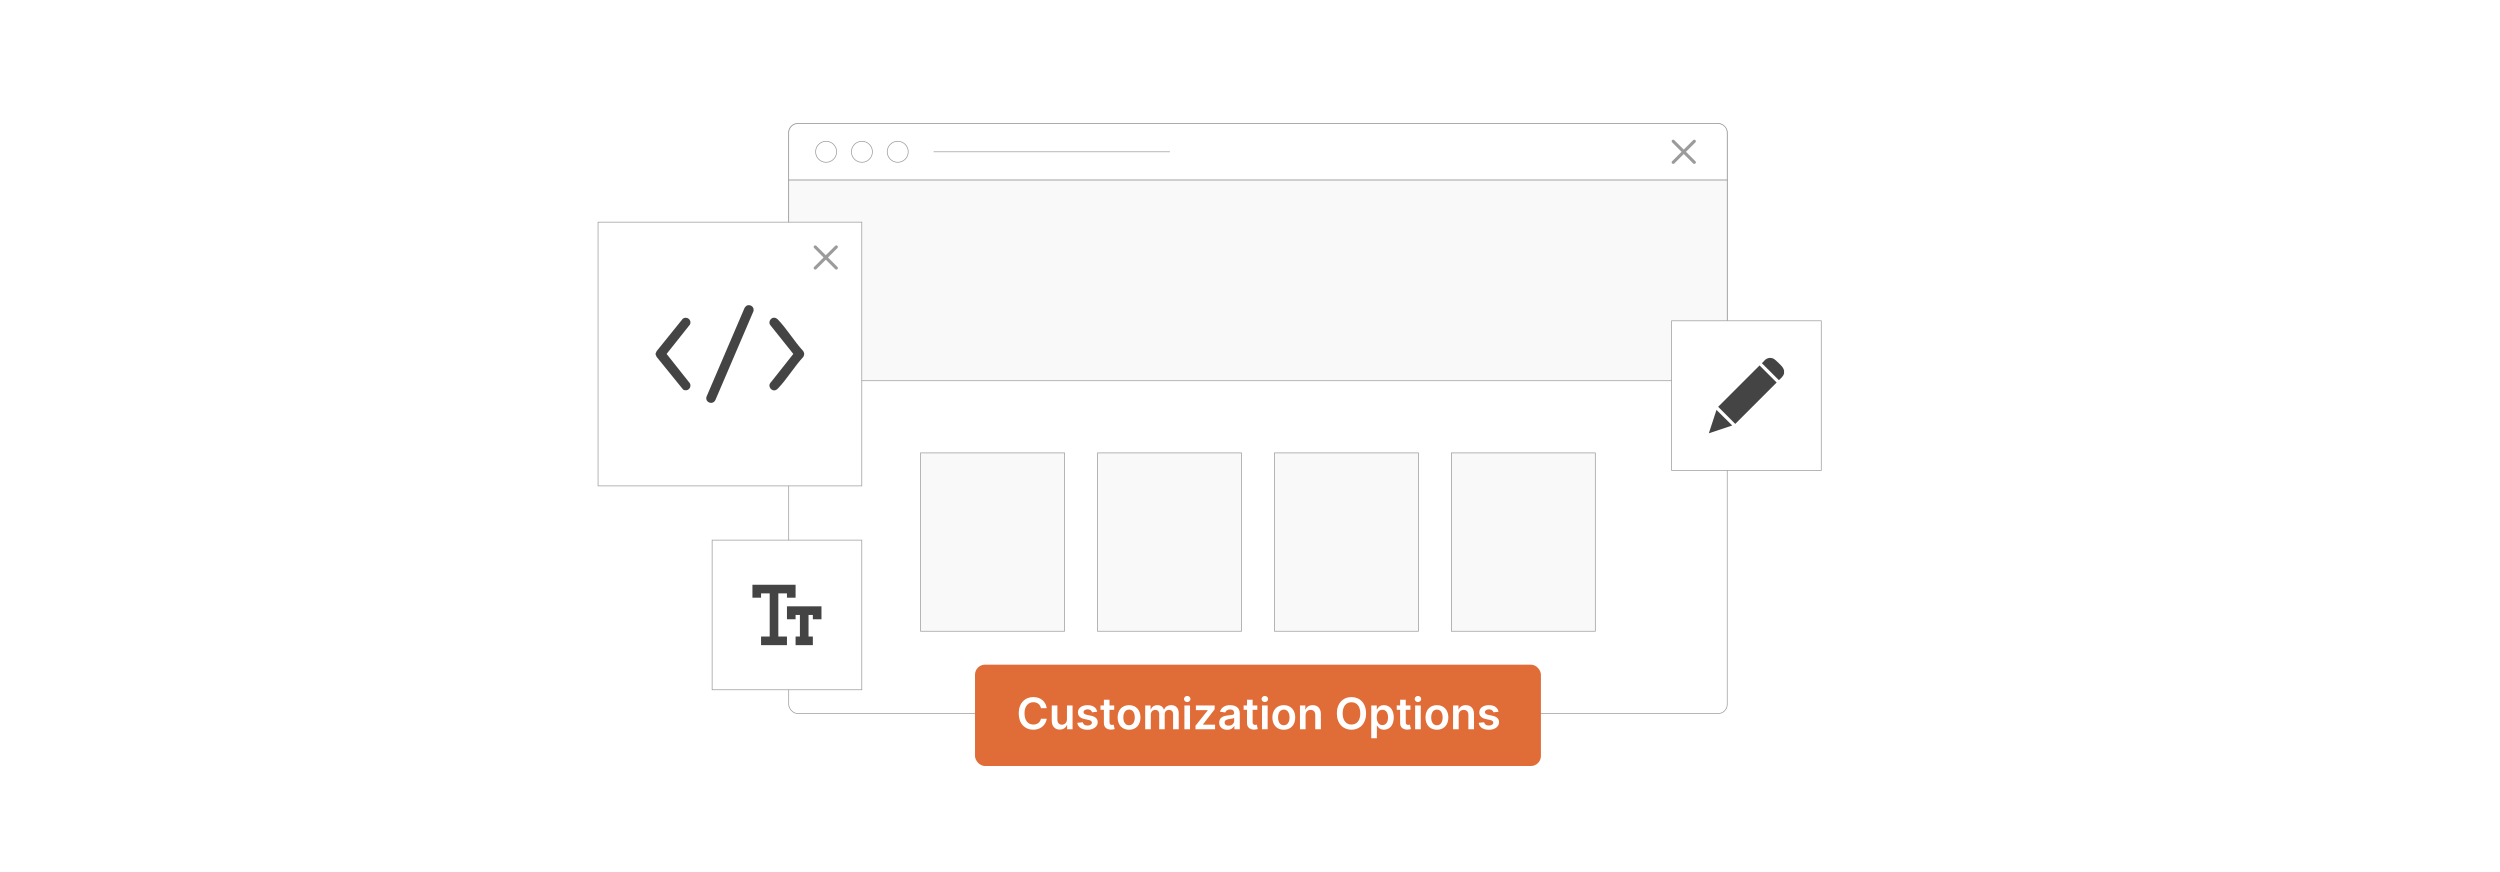
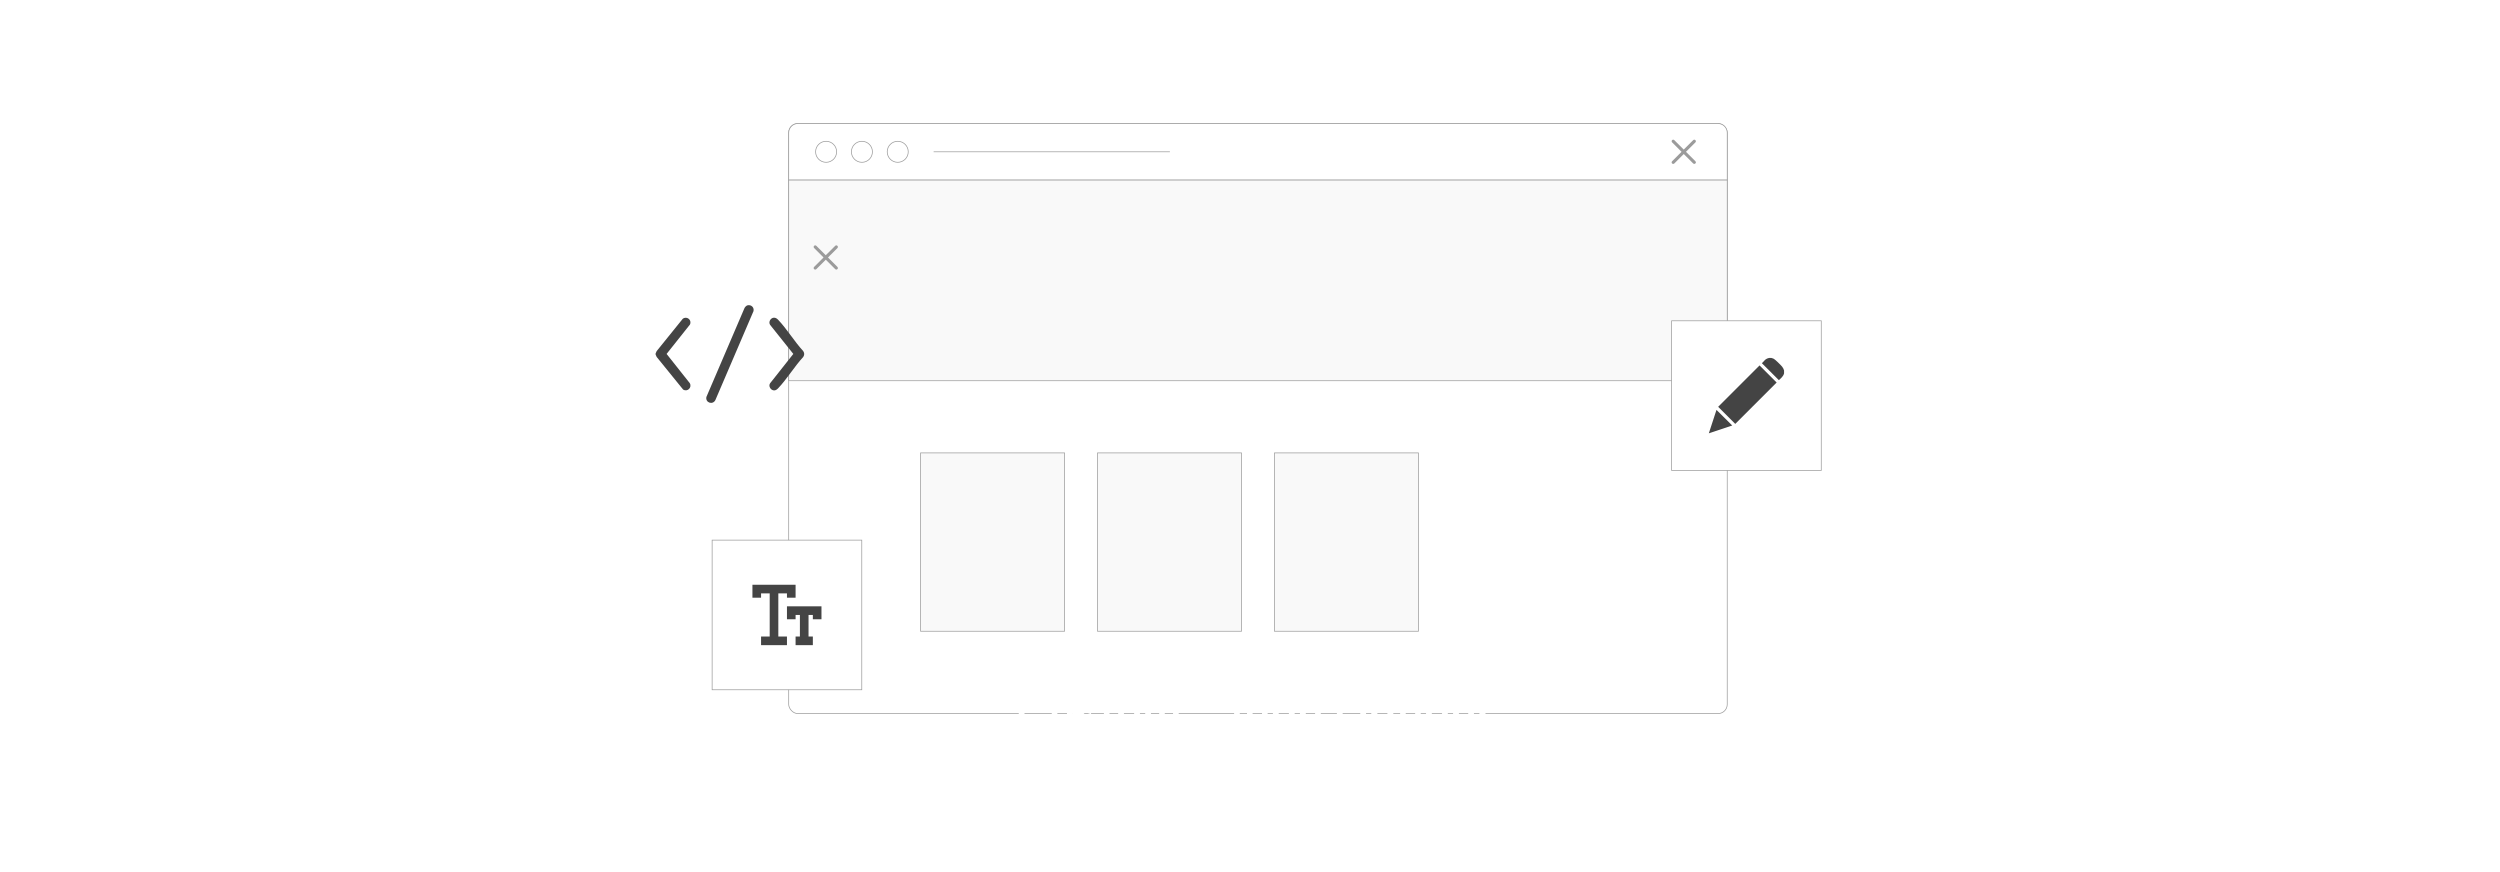
<svg xmlns="http://www.w3.org/2000/svg" id="Layer_1" data-name="Layer 1" viewBox="0 0 860 300">
  <rect y="0" width="860" height="300" fill="#fff" />
  <g>
    <rect x="271.312" y="42.493" width="322.858" height="202.981" rx="3.171" ry="3.171" fill="#fff" stroke="#9b9b9b" stroke-miterlimit="10" stroke-width=".25" />
    <path d="M274.483,42.493h316.516c1.75,0,3.171,1.421,3.171,3.171v16.281h-322.858v-16.281c0-1.75,1.421-3.171,3.171-3.171Z" fill="#fff" stroke="#9b9b9b" stroke-miterlimit="10" stroke-width=".25" />
    <g>
      <circle cx="284.183" cy="52.219" r="3.616" fill="#fff" stroke="#9b9b9b" stroke-miterlimit="10" stroke-width=".25" />
      <circle cx="296.501" cy="52.219" r="3.616" fill="#fff" stroke="#9b9b9b" stroke-miterlimit="10" stroke-width=".25" />
      <circle cx="308.82" cy="52.219" r="3.616" fill="#fff" stroke="#9b9b9b" stroke-miterlimit="10" stroke-width=".25" />
    </g>
    <line x1="321.17" y1="52.219" x2="402.435" y2="52.219" fill="#fff" stroke="#9b9b9b" stroke-miterlimit="10" stroke-width=".25" />
    <path d="M575.61,48.046c.118.029.232.053.326.138l3.268,3.265,3.28-3.265c.094-.085.208-.11.326-.138h.065c.063.025.131.028.195.057.164.074.261.232.31.399v.179c-.038.1-.07.205-.146.285l-3.258,3.257,3.258,3.257c.075.082.116.18.146.285v.179c-.107.41-.549.586-.894.316l-3.251-3.249-.031-.014-3.26,3.256c-.521.424-1.195-.224-.773-.757l3.273-3.275-3.287-3.293c-.214-.291-.124-.665.193-.828l.195-.057h.065Z" fill="#9b9b9b" />
    <rect x="271.312" y="61.945" width="322.858" height="69.023" fill="#f9f9f9" stroke="#9b9b9b" stroke-miterlimit="10" stroke-width=".25" />
    <g>
      <rect x="316.69" y="155.8" width="49.515" height="61.349" fill="#f9f9f9" stroke="#9b9b9b" stroke-miterlimit="10" stroke-width=".25" />
      <rect x="377.552" y="155.8" width="49.515" height="61.349" fill="#f9f9f9" stroke="#9b9b9b" stroke-miterlimit="10" stroke-width=".25" />
      <rect x="438.414" y="155.8" width="49.515" height="61.349" fill="#f9f9f9" stroke="#9b9b9b" stroke-miterlimit="10" stroke-width=".25" />
-       <rect x="499.275" y="155.8" width="49.515" height="61.349" fill="#f9f9f9" stroke="#9b9b9b" stroke-miterlimit="10" stroke-width=".25" />
    </g>
    <rect x="575.038" y="110.353" width="51.477" height="51.477" fill="#fff" stroke="#9b9b9b" stroke-miterlimit="10" stroke-width=".25" />
    <rect x="244.974" y="185.805" width="51.477" height="51.477" fill="#fff" stroke="#9b9b9b" stroke-miterlimit="10" stroke-width=".25" />
-     <rect x="205.731" y="76.424" width="90.72" height="90.72" fill="#fff" stroke="#9b9b9b" stroke-miterlimit="10" stroke-width=".25" />
    <g>
      <polygon points="261.806 221.932 261.806 218.964 264.775 218.964 264.775 204.124 261.806 204.124 261.806 205.608 258.837 205.608 258.837 201.156 273.682 201.156 273.682 205.608 270.713 205.608 270.713 204.124 267.744 204.124 267.744 218.964 270.713 218.964 270.713 221.932 261.806 221.932" fill="#444" />
      <polygon points="282.588 208.576 282.588 213.028 279.619 213.028 279.619 211.544 278.135 211.544 278.135 218.964 279.619 218.964 279.619 221.932 273.682 221.932 273.682 218.964 275.166 218.964 275.166 211.544 273.682 211.544 273.682 213.028 270.713 213.028 270.713 208.576 282.588 208.576" fill="#444" />
    </g>
    <g>
      <path d="M609.311,123.125c.224.085.453.118.676.21.651.268,2.565,2.194,3.07,2.805.325.393.507.807.66,1.29v1.013c-.238,1.006-1.063,1.673-1.791,2.326l-5.834-5.821,1.115-1.166c.241-.218.528-.364.823-.494l.571-.163h.709Z" fill="#444" />
      <rect x="591.037" y="131.605" width="20.136" height="8.314" transform="translate(80.027 464.756) rotate(-44.994)" fill="#444" />
      <polygon points="595.888 146.373 587.835 149.059 590.469 141.005 595.888 146.373" fill="#444" />
    </g>
    <path d="M280.464,84.398c.118.029.232.053.326.138l3.268,3.265,3.28-3.265c.094-.085.208-.11.326-.138h.065c.063.025.131.028.195.057.164.074.261.232.31.399v.179c-.038.1-.07.205-.146.285l-3.258,3.257,3.258,3.257c.075.082.116.18.146.285v.179c-.107.41-.549.586-.894.316l-3.251-3.249-.031-.014-3.26,3.256c-.521.424-1.195-.224-.773-.757l3.273-3.275-3.287-3.293c-.214-.291-.124-.665.193-.828l.195-.057h.065Z" fill="#9b9b9b" />
    <g>
      <path d="M225.532,121.989v-.407l.364-.807,8.96-11.1c1.394-1.085,3.245.39,2.485,1.973l-8.03,10.102,7.96,10.04c.906,1.513-.839,3.172-2.297,2.193l-9.077-11.187-.364-.807Z" fill="#444" />
      <path d="M257.19,105.016c1.261-.261,2.304.754,2.015,2.014l-13.105,30.571c-.888,1.832-3.541.924-3.096-1.058l13.105-30.571c.188-.385.657-.868,1.081-.956Z" fill="#444" />
      <path d="M266.162,109.288c.651-.051,1.131.308,1.547.745,3.034,3.189,5.578,7.472,8.605,10.742.451.739.447,1.289,0,2.022-3.027,3.268-5.571,7.554-8.605,10.742-.349.366-.829.763-1.371.767-1.166.008-2.107-1.429-1.433-2.449l7.995-10.107-7.96-9.968c-.693-.952.104-2.407,1.222-2.493Z" fill="#444" />
    </g>
    <g>
-       <rect x="335.404" y="228.639" width="194.673" height="34.867" rx="3.455" ry="3.455" fill="#e06c37" />
      <g>
        <path d="M358.082,243.63c-.23-1.309-1.271-2.062-2.601-2.062-1.789,0-3.05,1.373-3.05,3.84,0,2.51,1.271,3.84,3.044,3.84,1.308,0,2.355-.721,2.606-2.002l1.998.01c-.305,2.088-2.029,3.771-4.63,3.771-2.884,0-5.009-2.088-5.009-5.618,0-3.536,2.152-5.618,5.009-5.618,2.425,0,4.294,1.41,4.63,3.84h-1.998Z" fill="#fff" />
        <path d="M367.032,242.674h1.934v8.203h-1.875v-1.458h-.085c-.374.918-1.239,1.565-2.468,1.565-1.613,0-2.734-1.116-2.734-3.087v-5.223h1.934v4.924c0,1.042.619,1.699,1.549,1.699.855,0,1.746-.62,1.746-1.87v-4.753Z" fill="#fff" />
-         <path d="M375.664,245.035c-.149-.539-.62-1.025-1.511-1.025-.807,0-1.421.385-1.415.94-.005.476.326.764,1.159.951l1.399.299c1.549.336,2.302,1.052,2.307,2.222-.005,1.554-1.453,2.617-3.503,2.617-2.013,0-3.279-.892-3.519-2.398l1.885-.182c.166.737.742,1.122,1.628,1.122.919,0,1.528-.422,1.528-.982,0-.465-.352-.769-1.105-.935l-1.399-.294c-1.576-.326-2.312-1.116-2.307-2.312-.005-1.517,1.34-2.489,3.316-2.489,1.923,0,3.034.887,3.301,2.275l-1.763.192Z" fill="#fff" />
+         <path d="M375.664,245.035c-.149-.539-.62-1.025-1.511-1.025-.807,0-1.421.385-1.415.94-.005.476.326.764,1.159.951l1.399.299c1.549.336,2.302,1.052,2.307,2.222-.005,1.554-1.453,2.617-3.503,2.617-2.013,0-3.279-.892-3.519-2.398l1.885-.182l-1.399-.294c-1.576-.326-2.312-1.116-2.307-2.312-.005-1.517,1.34-2.489,3.316-2.489,1.923,0,3.034.887,3.301,2.275l-1.763.192Z" fill="#fff" />
        <path d="M383.287,244.17h-1.618v4.24c0,.78.39.951.876.951.24,0,.46-.048.566-.075l.326,1.511c-.208.069-.587.176-1.138.192-1.453.043-2.574-.716-2.563-2.259v-4.561h-1.164v-1.496h1.164v-1.965h1.933v1.965h1.618v1.496Z" fill="#fff" />
        <path d="M384.462,246.808c0-2.542,1.527-4.241,3.931-4.241s3.931,1.698,3.931,4.241c0,2.537-1.528,4.229-3.931,4.229s-3.931-1.693-3.931-4.229ZM390.363,246.803c0-1.501-.651-2.703-1.96-2.703-1.33,0-1.981,1.202-1.981,2.703s.651,2.686,1.981,2.686c1.309,0,1.96-1.185,1.96-2.686Z" fill="#fff" />
        <path d="M393.948,242.674h1.848v1.394h.096c.342-.935,1.164-1.501,2.264-1.501,1.105,0,1.901.572,2.216,1.501h.085c.363-.914,1.271-1.501,2.462-1.501,1.506,0,2.563.972,2.563,2.804v5.506h-1.938v-5.207c0-1.015-.62-1.474-1.399-1.474-.935,0-1.484.641-1.484,1.565v5.116h-1.896v-5.287c0-.844-.56-1.394-1.378-1.394-.833,0-1.506.684-1.506,1.693v4.988h-1.934v-8.203Z" fill="#fff" />
-         <path d="M407.286,240.463c0-.582.502-1.052,1.122-1.052.614,0,1.116.47,1.116,1.052,0,.577-.502,1.047-1.116,1.047-.62,0-1.122-.47-1.122-1.047ZM407.435,242.674h1.934v8.203h-1.934v-8.203Z" fill="#fff" />
-         <path d="M411.245,249.649l4.229-5.303v-.069h-4.091v-1.602h6.457v1.319l-4.026,5.212v.069h4.165v1.602h-6.734v-1.228Z" fill="#fff" />
        <path d="M419.407,248.576c0-1.848,1.522-2.323,3.113-2.494,1.448-.155,2.03-.182,2.03-.737v-.032c0-.806-.492-1.266-1.389-1.266-.945,0-1.49.48-1.682,1.042l-1.805-.256c.427-1.496,1.752-2.265,3.477-2.265,1.565,0,3.333.652,3.333,2.82v5.49h-1.858v-1.127h-.064c-.352.689-1.122,1.292-2.409,1.292-1.565,0-2.745-.855-2.745-2.467ZM424.555,247.935v-.966c-.251.203-1.266.331-1.773.4-.865.123-1.511.433-1.511,1.175,0,.71.577,1.079,1.383,1.079,1.164,0,1.901-.774,1.901-1.688Z" fill="#fff" />
        <path d="M432.519,244.17h-1.618v4.24c0,.78.39.951.876.951.24,0,.459-.048.566-.075l.325,1.511c-.208.069-.587.176-1.138.192-1.452.043-2.574-.716-2.563-2.259v-4.561h-1.164v-1.496h1.164v-1.965h1.933v1.965h1.618v1.496Z" fill="#fff" />
        <path d="M433.982,240.463c0-.582.502-1.052,1.121-1.052.614,0,1.116.47,1.116,1.052,0,.577-.502,1.047-1.116,1.047-.619,0-1.121-.47-1.121-1.047ZM434.132,242.674h1.934v8.203h-1.934v-8.203Z" fill="#fff" />
        <path d="M437.695,246.808c0-2.542,1.527-4.241,3.931-4.241s3.931,1.698,3.931,4.241c0,2.537-1.527,4.229-3.931,4.229s-3.931-1.693-3.931-4.229ZM443.597,246.803c0-1.501-.651-2.703-1.96-2.703-1.33,0-1.981,1.202-1.981,2.703s.651,2.686,1.981,2.686c1.309,0,1.96-1.185,1.96-2.686Z" fill="#fff" />
        <path d="M449.115,250.877h-1.934v-8.203h1.848v1.394h.097c.374-.914,1.218-1.501,2.446-1.501,1.692,0,2.814,1.122,2.809,3.087v5.223h-1.934v-4.924c0-1.095-.598-1.752-1.597-1.752-1.02,0-1.735.684-1.735,1.869v4.807Z" fill="#fff" />
        <path d="M464.904,251.027c-2.873,0-5.025-2.088-5.025-5.618,0-3.536,2.152-5.618,5.025-5.618,2.868,0,5.025,2.083,5.025,5.618s-2.157,5.618-5.025,5.618ZM464.904,241.569c-1.778,0-3.033,1.351-3.033,3.84s1.255,3.84,3.033,3.84c1.784,0,3.034-1.351,3.034-3.84s-1.25-3.84-3.034-3.84Z" fill="#fff" />
        <path d="M471.713,242.674h1.901v1.356h.112c.294-.593.897-1.463,2.345-1.463,1.895,0,3.386,1.485,3.386,4.219,0,2.702-1.447,4.235-3.381,4.235-1.41,0-2.045-.838-2.35-1.437h-.08v4.369h-1.934v-11.279ZM475.537,249.435c1.276,0,1.949-1.122,1.949-2.66,0-1.527-.662-2.622-1.949-2.622-1.244,0-1.928,1.031-1.928,2.622s.694,2.66,1.928,2.66Z" fill="#fff" />
        <path d="M485.194,244.17h-1.618v4.24c0,.78.39.951.876.951.24,0,.459-.048.565-.075l.326,1.511c-.208.069-.588.176-1.138.192-1.452.043-2.574-.716-2.563-2.259v-4.561h-1.164v-1.496h1.164v-1.965h1.934v1.965h1.618v1.496Z" fill="#fff" />
        <path d="M486.656,240.463c0-.582.502-1.052,1.121-1.052.614,0,1.116.47,1.116,1.052,0,.577-.502,1.047-1.116,1.047-.619,0-1.121-.47-1.121-1.047ZM486.806,242.674h1.934v8.203h-1.934v-8.203Z" fill="#fff" />
        <path d="M490.369,246.808c0-2.542,1.527-4.241,3.931-4.241s3.931,1.698,3.931,4.241c0,2.537-1.527,4.229-3.931,4.229s-3.931-1.693-3.931-4.229ZM496.271,246.803c0-1.501-.651-2.703-1.96-2.703-1.33,0-1.981,1.202-1.981,2.703s.651,2.686,1.981,2.686c1.309,0,1.96-1.185,1.96-2.686Z" fill="#fff" />
        <path d="M501.789,250.877h-1.934v-8.203h1.848v1.394h.097c.374-.914,1.218-1.501,2.446-1.501,1.692,0,2.814,1.122,2.809,3.087v5.223h-1.934v-4.924c0-1.095-.598-1.752-1.597-1.752-1.02,0-1.735.684-1.735,1.869v4.807Z" fill="#fff" />
        <path d="M513.737,245.035c-.15-.539-.62-1.025-1.512-1.025-.807,0-1.421.385-1.415.94-.006.476.325.764,1.158.951l1.399.299c1.549.336,2.302,1.052,2.308,2.222-.006,1.554-1.453,2.617-3.504,2.617-2.014,0-3.279-.892-3.519-2.398l1.886-.182c.165.737.742,1.122,1.629,1.122.918,0,1.527-.422,1.527-.982,0-.465-.352-.769-1.105-.935l-1.399-.294c-1.575-.326-2.312-1.116-2.308-2.312-.005-1.517,1.341-2.489,3.317-2.489,1.922,0,3.033.887,3.3,2.275l-1.762.192Z" fill="#fff" />
      </g>
    </g>
  </g>
</svg>